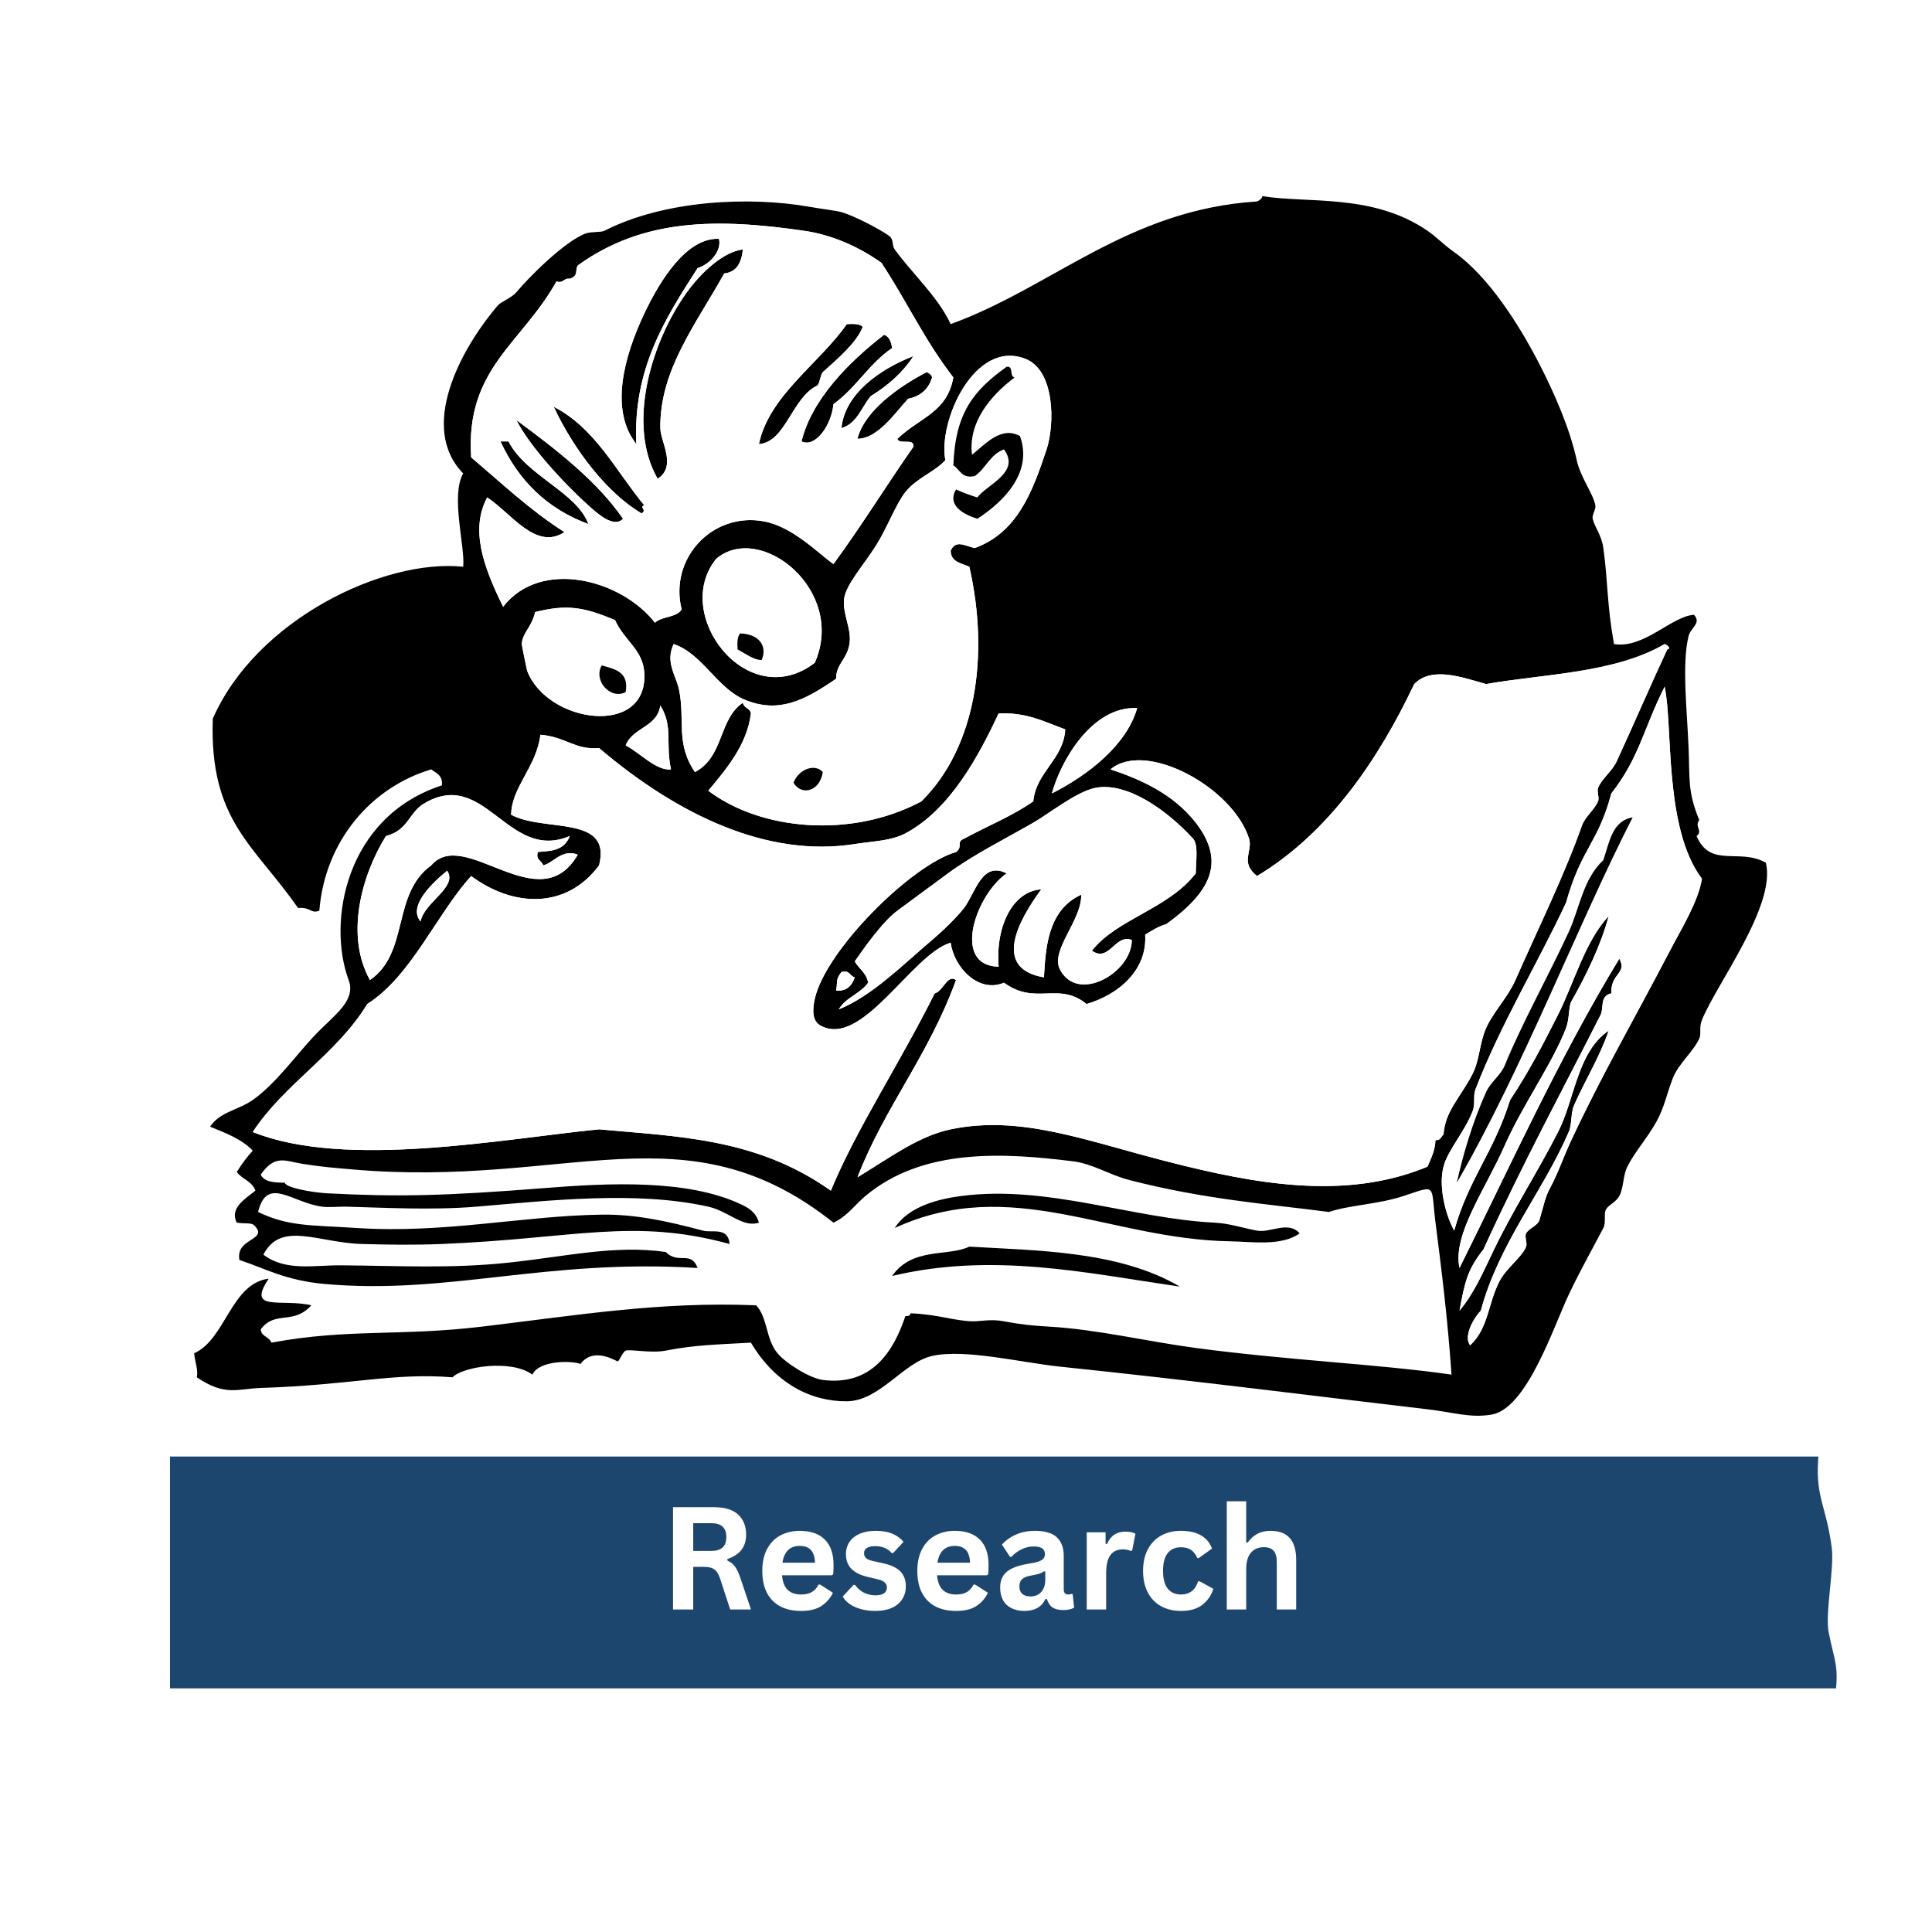
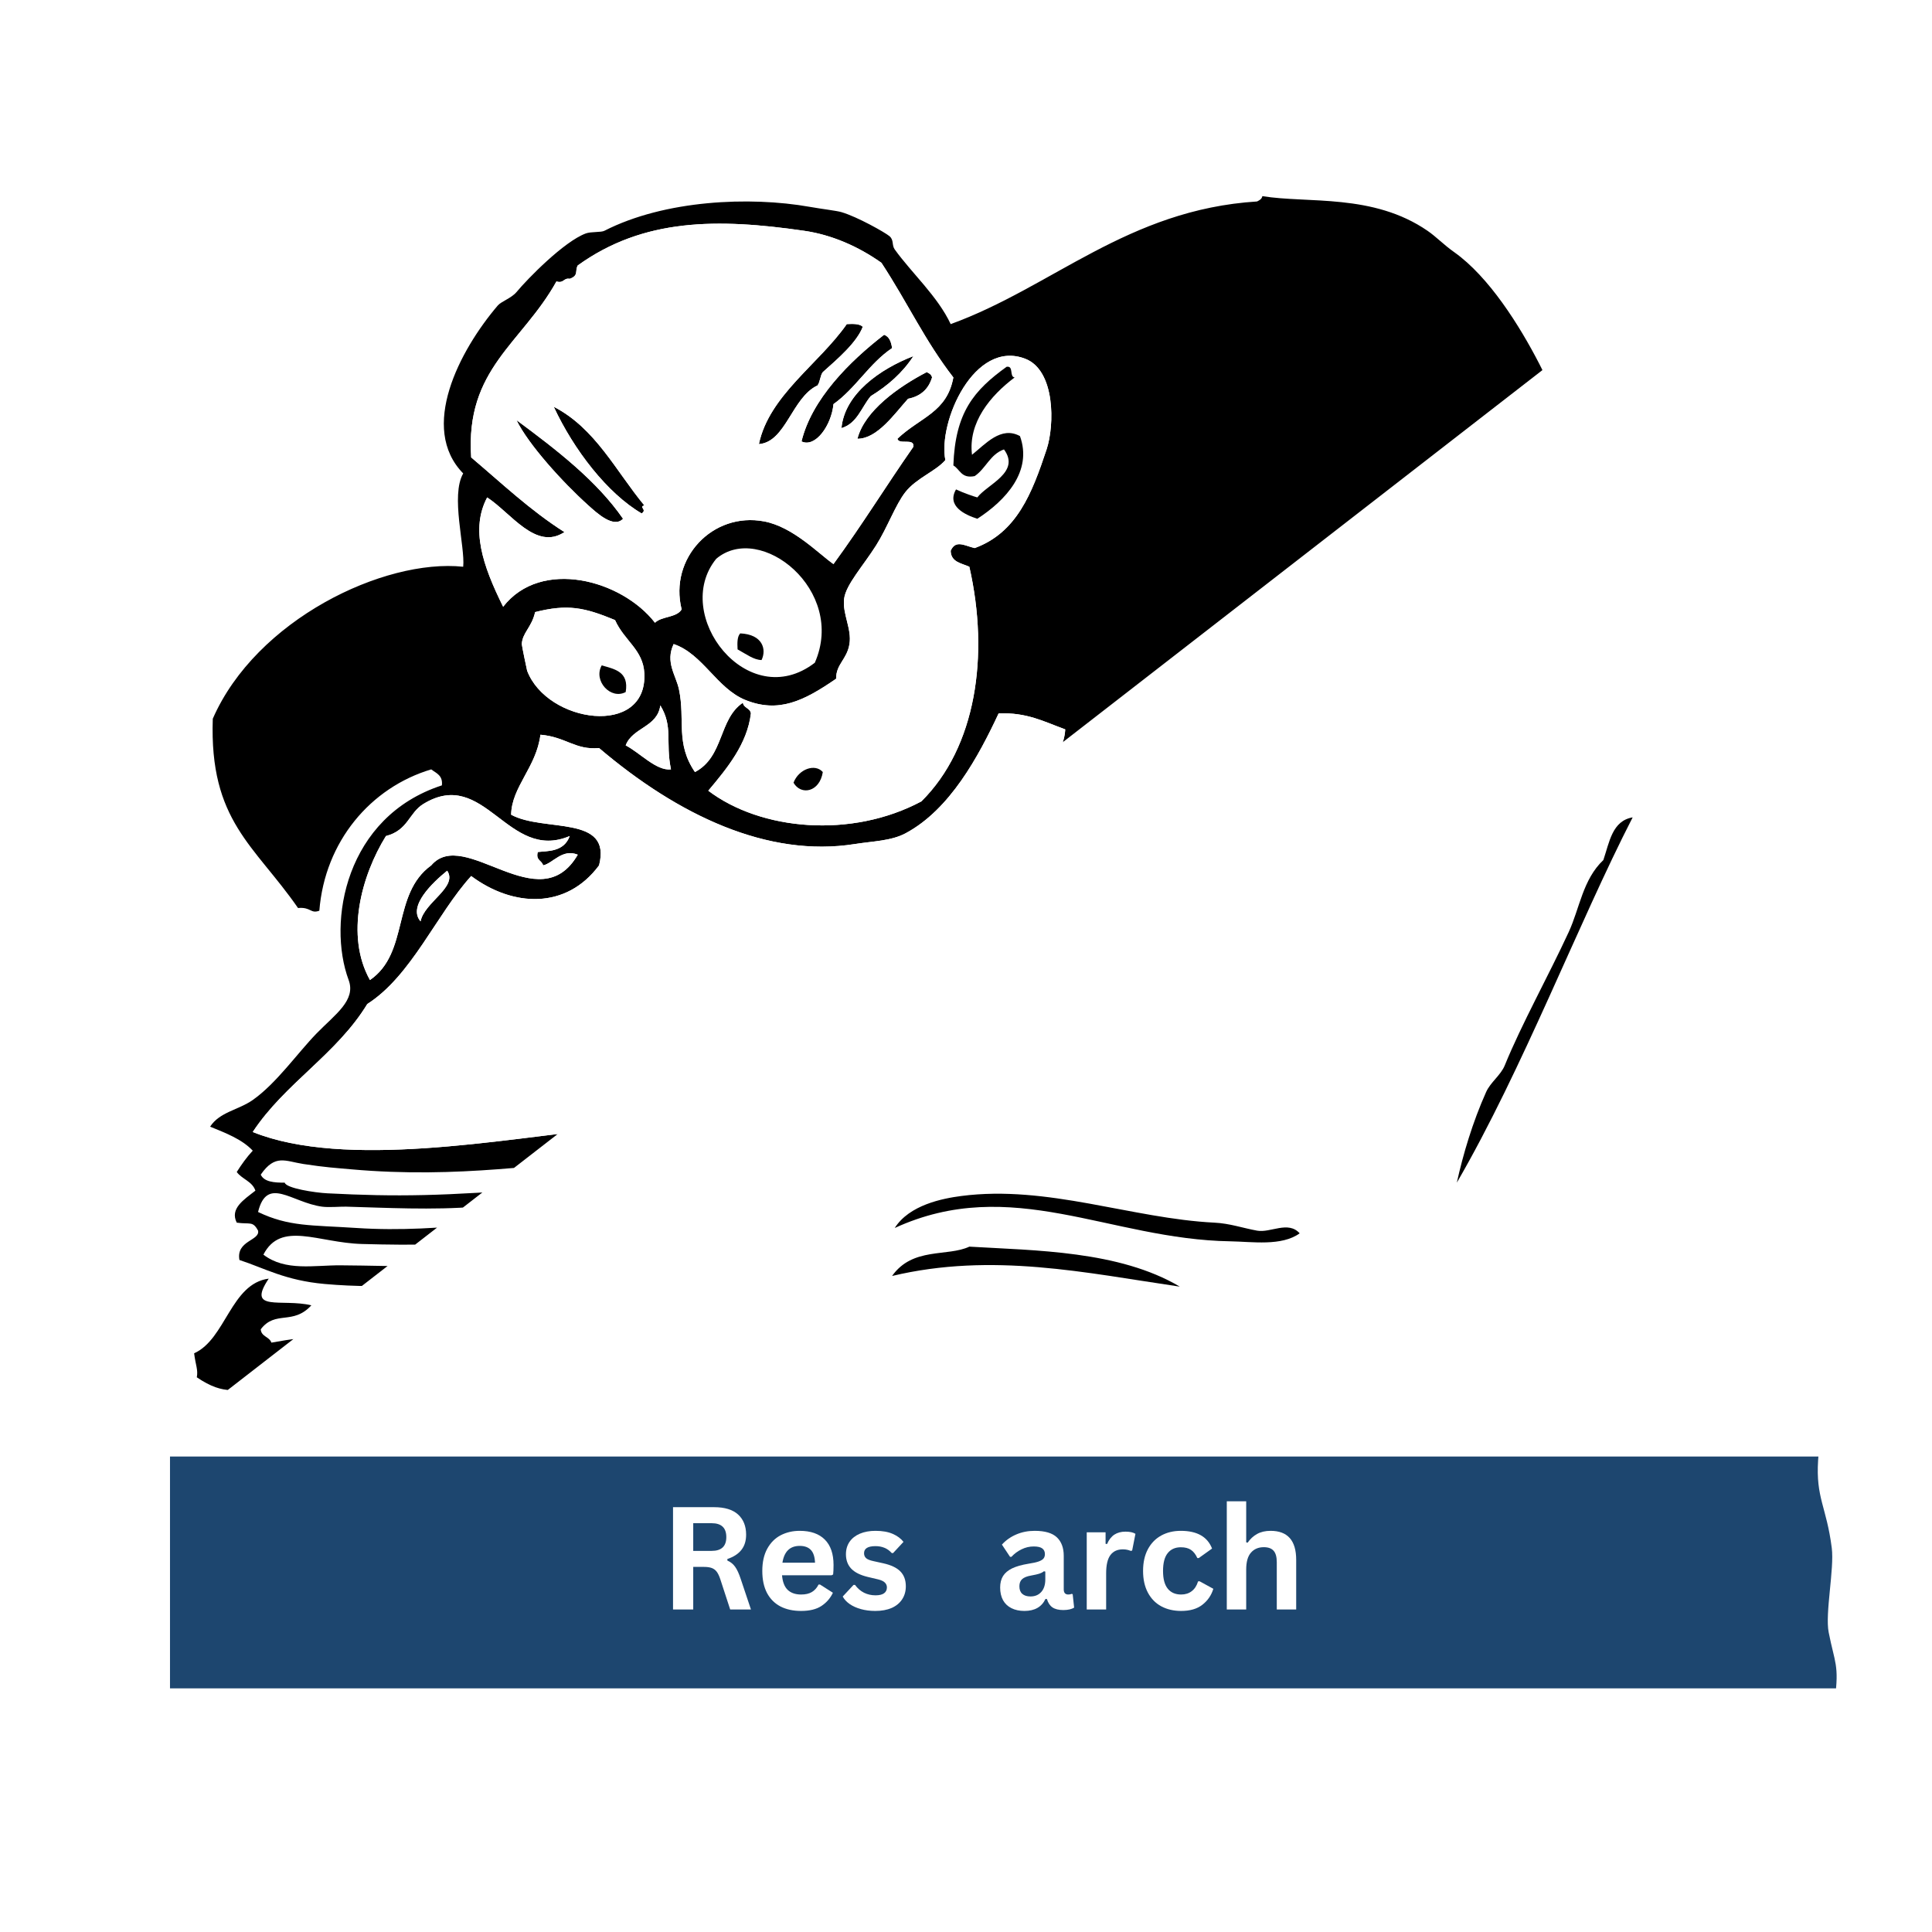
<svg xmlns="http://www.w3.org/2000/svg" width="500" zoomAndPan="magnify" viewBox="0 0 375 375" height="500" preserveAspectRatio="xMidYMid meet" version="1.0">
  <defs>
    <filter x="0%" y="0%" width="100%" height="100%" id="f954351421">
      <feColorMatrix values="0 0 0 0 1 0 0 0 0 1 0 0 0 0 1 0 0 0 1 0" color-interpolation-filters="sRGB" />
    </filter>
    <g />
    <mask id="8ac62b6004">
      <g filter="url(#f954351421)">
        <rect x="-37.5" width="450" fill="#000000" y="-37.5" height="450" fill-opacity="0.886" />
      </g>
    </mask>
    <clipPath id="ebb529da87">
      <path d="M 11.996 38.715 L 335.641 38.715 L 335.641 83.715 L 11.996 83.715 Z M 11.996 38.715 " clip-rule="nonzero" />
    </clipPath>
    <clipPath id="65cf282359">
      <rect x="0" width="336" y="0" height="100" />
    </clipPath>
    <clipPath id="785aa82a76">
-       <path d="M 37.5 38 L 343 38 L 343 275 L 37.5 275 Z M 37.5 38 " clip-rule="nonzero" />
+       <path d="M 37.5 38 L 343 38 L 37.5 275 Z M 37.5 38 " clip-rule="nonzero" />
    </clipPath>
  </defs>
  <rect x="-37.5" width="450" fill="#ffffff" y="-37.5" height="450" fill-opacity="1" />
  <rect x="-37.5" width="450" fill="#ffffff" y="-37.5" height="450" fill-opacity="1" />
  <rect x="-37.5" width="450" fill="#ffffff" y="-37.5" height="450" fill-opacity="1" />
  <g mask="url(#8ac62b6004)">
    <g transform="matrix(1, 0, 0, 1, 21, 244)">
      <g clip-path="url(#65cf282359)">
        <g clip-path="url(#ebb529da87)">
          <path fill="#002e5d" d="M 0.762 7.016 C 1.059 16.141 0.809 16.691 0.781 22.711 C 0.762 27.328 2.773 28.418 2.527 34.098 C 2.234 40.867 2.98 40.238 2.82 42.633 C 2.527 47.047 1.645 52.387 1.645 54.992 C 1.645 59.129 1.047 65.359 1.352 69.414 C 1.688 73.863 0.762 72.949 1.938 80.305 C 3.117 87.664 2.527 87.879 2.527 92.375 C 2.527 93.969 -0.578 97.168 4.586 98.262 C 18.375 101.176 48.238 97.168 62.52 96.551 C 75.906 95.969 85.027 97.895 98.105 96.789 C 108.457 95.914 124.582 100.039 135.453 99.73 C 154.125 99.207 169.512 95.676 188.094 95.023 C 197.301 94.699 213.266 94.324 222.5 94.434 C 229.996 94.523 233.398 96.199 240.734 96.492 C 248.414 96.805 261.852 95.664 269.262 95.316 C 278.23 94.895 287.824 92.621 296.691 93.246 C 301.238 93.57 330.895 95.438 333.945 94.148 C 335.453 93.512 334.254 92.668 335.133 85.898 C 336.016 79.129 335.129 78.852 333.945 72.836 C 333.219 69.152 335.062 60.5 334.547 56.465 C 333.52 48.418 331.418 46.777 331.898 39.395 C 332.281 33.551 333.945 27.922 333.945 22.109 C 333.945 17.316 334.547 14.895 334.547 9.961 C 334.547 9.242 336.238 1.855 333.957 1.426 C 329.898 0.66 314.402 3.258 310.527 3.5 C 291.926 4.664 281.891 2.055 262.789 1.719 C 254.766 1.578 237.66 4.625 229.633 4.398 C 216.738 4.035 195.137 6.711 184.562 6.43 C 170.199 6.047 167.121 2.727 149.57 2.309 C 145.996 2.223 131.016 1.469 127.449 1.398 C 113.887 1.125 100.195 1.777 86.586 2.535 C 75.996 3.121 65.457 3.773 55.066 4.098 C 46.586 4.363 36.836 4.699 28.457 4.699 C 18.422 4.699 0.684 4.504 0.762 7.016 Z M 0.762 7.016 " fill-opacity="1" fill-rule="nonzero" />
        </g>
      </g>
    </g>
  </g>
  <g clip-path="url(#785aa82a76)">
    <path fill="#000000" d="M 313.277 125.012 C 319.109 125.945 324.316 119.699 328.789 119.32 C 330.32 120.953 328.176 121.777 327.754 123.461 C 326.426 128.781 327.445 137.691 327.754 145.195 C 328 151.098 327.531 153.625 329.824 159.168 C 328.828 160.461 330.613 161.297 329.305 162.273 C 332 168.594 337.594 164.539 342.75 167.449 C 344.801 175.758 333.156 191.004 330.34 197.984 C 329.727 199.508 330.273 200.648 329.824 201.605 C 328.602 204.211 325.75 206.492 324.652 209.371 C 323.527 212.316 323.051 214.898 321.551 217.648 C 319.844 220.773 317.324 223.547 315.863 226.449 C 315.004 228.156 315.168 230.547 314.312 232.141 C 313.672 233.328 312.199 233.895 311.727 234.727 C 311.254 235.562 311.766 237.285 311.211 238.352 C 309.059 242.469 306.75 246.523 304.488 251.289 C 301.562 257.449 296.383 273.434 289.492 274.578 C 285.344 275.266 282.121 274.129 277.082 273.543 C 257.906 271.305 231.672 267.953 205.727 265.262 C 198.246 264.484 187.281 261.754 180.91 263.191 C 175.32 264.453 170.758 271.941 164.363 271.988 C 157.223 272.043 150.383 268.391 145.75 260.605 C 139.625 260.965 134.867 261.023 129.203 262.156 C 126.434 262.711 122.242 261.832 121.445 262.156 C 120.863 262.395 120.219 264.18 119.895 264.227 C 119.613 264.266 115.289 261.277 112.656 264.746 C 110.988 264.059 104.566 264.027 103.348 266.812 C 99.176 263.77 89.773 265.273 87.836 267.332 C 76.18 266.414 68.566 268.809 50.609 269.402 C 46.082 269.551 43.699 271.074 38.199 267.332 C 38.48 265.883 37.969 264.988 37.68 262.676 C 43.816 259.934 44.805 249.137 52.16 248.184 C 47.754 254.738 54.668 251.992 60.434 253.359 C 56.84 257.297 53.465 254.258 50.609 258.016 C 50.707 259.473 52.297 259.434 52.676 260.605 C 67.586 257.844 77.555 259.406 93.523 257.5 C 112.555 255.227 128.102 252.605 146.781 253.359 C 149.039 255.832 148.609 259.906 150.918 262.676 C 152.594 264.68 157.254 267.539 159.707 267.848 C 169.215 269.047 173.445 262.316 175.738 255.43 C 176.34 255.512 176.656 255.316 176.773 254.91 C 182.125 255.137 184.996 256.336 188.664 256.465 C 190.258 256.52 192.254 255.961 194.871 256.465 C 197.957 257.059 200.305 257.309 203.66 257.5 C 212.949 258.031 222.648 260.379 232.098 261.641 C 250.371 264.074 267.523 264.766 281.738 266.812 C 280.965 255.676 279.816 246.613 278.633 237.316 C 277.68 229.805 279.008 229.969 272.43 232.141 C 267.445 233.785 261.777 233.914 257.953 235.246 C 246.359 233.715 233.832 232.832 219.172 229.035 C 215.312 228.035 212.082 225.879 208.312 225.414 C 195.133 223.781 179.246 222.691 167.98 232.141 C 165.957 233.836 164.441 236.078 161.777 237.316 C 133.07 214.516 110.344 230.707 68.188 226.965 C 65.172 226.695 63.137 226.582 58.883 225.93 C 55.391 225.395 53.402 223.945 50.609 228 C 51.273 229.402 53.18 229.566 55.262 229.551 C 55.535 230.645 61.133 231.5 63.535 231.621 C 77.121 232.316 85.871 232.172 105.934 230.586 C 118.16 229.621 133.312 228.871 143.68 233.691 C 145.375 234.48 146.727 235.285 147.301 237.316 C 144.184 238.359 141.395 235.082 137.477 234.211 C 123.559 231.113 106.91 233 92.492 234.211 C 83.984 234.922 74.727 234.414 67.152 234.211 C 66.094 234.184 63.832 234.395 62.5 234.211 C 56.59 233.402 51.828 228.176 50.09 235.246 C 56.074 238.113 60.359 237.77 69.223 238.352 C 86.277 239.469 101.438 235.977 116.793 235.762 C 123.297 235.672 129.398 236.988 136.441 238.867 C 138.207 239.34 141.344 238.086 141.613 241.457 C 122.895 236.332 111.562 240.406 85.77 241.457 C 80.316 241.68 75.34 241.594 70.258 241.457 C 61.719 241.223 54.527 236.91 51.125 243.527 C 55.406 246.812 60.996 245.559 66.121 245.598 C 77.102 245.672 87.484 246.281 98.695 245.078 C 110.273 243.836 119.25 241.613 129.203 243.008 C 131.727 245.508 134.086 242.637 135.406 246.113 C 105.734 244.293 87.121 251.375 63.02 249.219 C 55.371 248.535 51.371 246.164 46.473 244.562 C 45.793 240.766 50.504 240.82 50.09 238.867 C 49.055 236.941 48.543 237.688 45.953 237.316 C 44.578 234.582 47.32 232.875 49.574 231.105 C 48.973 229.293 46.973 228.879 45.953 227.484 C 46.887 226 47.898 224.598 49.059 223.344 C 46.969 221.121 43.844 219.938 40.785 218.684 C 42.648 215.812 46.273 215.465 49.059 213.508 C 53.672 210.262 57.742 204.395 61.465 200.57 C 65.059 196.883 69.137 194.164 67.672 190.223 C 63.473 178.93 67.074 158.516 85.77 152.441 C 85.992 150.492 84.676 150.086 83.699 149.336 C 71.926 152.852 63.047 163.344 61.984 176.766 C 60.266 177.414 60.363 176.008 57.848 176.246 C 49.391 164.027 40.617 159.383 41.301 139.504 C 49.699 120.281 74.512 108.391 89.906 110.004 C 90.309 106.113 87.418 96.223 89.906 91.891 C 81.305 83.102 89.148 68.055 96.625 59.289 C 97.285 58.52 99.285 57.855 100.246 56.699 C 102.41 54.09 109.477 46.879 113.691 45.316 C 114.742 44.926 116.641 45.137 117.309 44.797 C 129.023 38.812 145.516 38.09 157.125 40.141 C 159.688 40.594 162.359 40.891 163.328 41.176 C 166.402 42.078 171.762 45.102 172.637 45.832 C 173.551 46.598 173.055 47.562 173.668 48.418 C 176.906 52.938 182.027 57.543 184.527 62.91 C 204.332 55.715 218.867 40.695 243.992 39.105 C 244.453 38.875 244.914 38.648 245.023 38.07 C 253.863 39.516 266.492 37.508 277.082 44.797 C 278.793 45.973 280.176 47.469 282.254 48.938 C 289.012 53.723 294.965 63.223 298.801 70.672 C 301.789 76.48 304.711 83.238 306.039 89.305 C 306.789 92.727 309.234 95.766 309.656 98.102 C 309.801 98.883 308.957 99.922 309.141 100.691 C 309.555 102.422 310.863 103.855 311.211 106.383 C 312.137 113.156 311.871 117.203 313.277 125.012 Z M 171.086 51.008 C 166.609 47.84 161.457 45.574 156.09 44.797 C 139.328 42.367 124.93 42.312 112.141 51.523 C 111.539 52.609 112.383 53.469 110.586 54.113 C 109.344 53.902 109.465 55.059 108.004 54.629 C 101.285 66.711 90.289 71.543 91.457 88.785 C 97.348 93.758 102.906 99.062 109.555 103.277 C 104.027 106.949 99.184 99.559 94.559 96.551 C 91.332 102.637 93.617 109.633 97.66 117.77 C 104.996 108.309 120.641 112.516 127.133 120.871 C 128.434 119.586 131.34 119.91 132.305 118.285 C 129.824 108.387 138.312 99.301 148.332 101.207 C 153.961 102.277 158.859 107.449 161.777 109.488 C 167.582 101.527 171.832 94.535 177.289 86.715 C 177.531 84.922 174.484 86.418 174.188 85.164 C 178.648 80.93 183.789 80.094 185.047 73.262 C 179.449 66.031 176.312 58.996 171.086 51.008 Z M 189.184 106.383 C 197.344 103.391 200.301 95.805 203.141 87.234 C 204.719 82.48 204.836 71.895 199.008 69.637 C 189.105 65.805 182.039 81.895 183.492 89.305 C 181.625 91.484 177.883 92.789 175.738 95.516 C 173.828 97.938 172.242 102.398 170.051 105.863 C 167.543 109.824 164.18 113.504 163.844 116.215 C 163.48 119.156 165.363 122.055 164.879 125.012 C 164.387 128.031 162.262 128.891 162.293 131.742 C 155.969 136.105 151.105 138.441 144.715 135.883 C 139.137 133.645 136.41 126.906 130.754 125.012 C 129.082 128.547 131.207 131.051 131.789 133.812 C 133.039 139.762 131.066 144.254 134.891 149.855 C 140.562 146.875 139.449 139.59 144.195 136.398 C 144.348 137.453 145.598 137.414 145.75 138.469 C 145.043 144.398 141.156 149.094 137.477 153.477 C 147.68 161.207 165.254 162.797 178.84 155.547 C 189.441 145.055 192.078 127.266 188.148 110.004 C 186.602 109.309 184.559 109.113 184.527 106.898 C 185.488 104.715 187.18 105.906 189.184 106.383 Z M 139.027 108.453 C 130.215 119.258 145.141 138.656 158.156 128.637 C 164.32 114.586 147.59 101.234 139.027 108.453 Z M 103.867 118.805 C 103.219 121.75 101.402 122.781 101.281 125.012 C 101.266 125.27 102.297 130.145 102.316 130.188 C 106.207 140.402 125.664 143.156 125.066 130.707 C 124.844 126.098 121.191 124.406 119.379 120.355 C 113.426 117.898 110.199 117.207 103.867 118.805 Z M 288.457 132.777 C 283.77 131.461 277.883 129.285 274.496 132.777 C 267.746 147.047 258.105 161.555 243.992 170.039 C 240.59 167.355 243.207 165.254 242.441 162.793 C 239.332 152.816 222.32 143.598 215.551 149.336 C 221.172 151.191 227.684 154 232.098 159.688 C 238.086 167.402 234.812 173.266 226.41 179.352 C 224.812 179.82 223.562 180.645 222.273 181.422 C 222.727 188.266 217.141 193.062 210.898 194.879 C 205.422 190.434 201.035 195.254 194.871 190.738 C 189.977 192.844 185.176 187.828 184.527 182.977 C 176.996 185.18 167.262 203.656 159.191 199.02 C 157.68 198.148 157.648 196.113 158.156 193.844 C 160.289 184.371 176.938 167.859 185.562 165.379 C 187.016 164.297 185.48 163.434 187.113 162.793 C 191.582 160.363 196.496 158.383 200.559 155.547 C 201.09 149.828 206.445 147.391 206.762 141.574 C 202.473 139.996 199.289 138.262 193.836 138.469 C 189.957 146.758 184.406 157.148 175.738 161.758 C 172.957 163.234 169.387 163.277 165.914 163.828 C 149.016 166.508 131.633 158.254 116.277 145.195 C 111.648 145.621 109.836 143.027 104.898 142.609 C 104.109 148.926 99.309 152.715 99.211 158.133 C 105.539 161.598 118.824 158.066 116.277 167.969 C 109.926 176.535 99.613 176.102 91.457 170.039 C 84.762 177.391 79.867 189.41 71.289 194.879 C 65.355 204.637 55.289 210.258 49.059 219.719 C 67.031 226.961 97.598 221.047 116.277 219.203 C 131.414 220.613 146.836 220.848 161.262 231.105 C 166.312 218.961 174.207 207.199 181.426 192.809 C 183.121 192.367 183.867 189.031 185.562 190.223 C 180.234 204.902 171.738 214.812 166.43 228.52 C 172.887 224.578 178.348 220.496 184.527 219.203 C 198.07 216.367 210.586 221.359 226.41 225.414 C 243.355 229.754 261.016 233.113 277.082 226.449 C 278.023 224.262 278.5 223.285 278.633 221.273 C 279.652 221.426 279.66 220.574 280.184 220.238 C 280.48 215.578 283.605 212.879 285.875 208.336 C 287.207 205.66 287.164 202.438 288.457 199.535 C 289.863 196.387 292.652 193.613 294.145 190.223 C 298.625 180.062 303.527 170.16 307.074 160.203 C 307.672 158.527 309.449 157.207 310.176 155.547 C 310.48 154.852 309.914 153.641 310.176 152.961 C 310.867 151.156 312.887 149.754 313.793 147.785 C 317.043 140.738 320.793 132.051 323.617 126.047 C 324.414 125.926 323.695 125.195 323.102 125.012 C 313.402 130.711 299.348 130.824 288.457 132.777 Z M 312.762 153.996 C 310.16 163.754 306.914 164.633 303.969 175.211 C 298.516 186.922 291.281 198.77 286.391 211.438 C 285.906 212.691 286.371 214.242 285.875 215.578 C 284.383 219.57 281.012 223.219 280.184 226.449 C 279.211 230.246 280.48 235.582 282.254 238.867 C 285.109 228.703 289.844 223.879 293.113 213.508 C 296.641 208.199 299.41 202.922 302.418 196.949 C 305.559 190.715 307.621 182.777 312.242 177.801 C 310.742 183.496 307.746 189.551 305.004 194.359 C 304.445 195.344 304.668 197.715 303.969 199.535 C 301.34 206.414 295.605 214.34 292.078 222.309 C 288.211 231.039 281.91 239.652 283.289 246.113 C 292.582 227.484 302.672 205.148 314.312 186.082 C 315.91 188.977 312.574 188.875 312.762 192.809 C 310.445 193.316 311.348 195.648 310.691 196.949 C 303.062 212.035 295.957 225.012 287.941 242.492 C 284.93 246.367 284.375 248.457 283.289 254.395 C 286.125 251.055 287.848 246.965 290.008 242.492 C 293.863 234.516 298.305 227.762 302.418 219.719 C 305.684 213.34 306.133 204.172 312.242 200.055 C 310.469 205.258 307.539 209.906 305.523 214.543 C 304.84 216.113 305.18 218.105 304.488 219.719 C 299.551 231.207 290.953 241.273 287.426 254.395 C 285.762 256.176 284.09 259.516 285.355 261.121 C 288.949 257.77 288.781 253.07 291.043 248.699 C 292.41 246.062 295.375 244.074 296.215 241.973 C 296.5 241.254 295.859 240.066 296.215 239.387 C 296.715 238.422 298.457 237.934 298.801 236.797 C 299.707 233.789 299.863 232.461 300.867 230.586 C 302.516 227.516 303.473 224.531 305.004 221.273 C 311.16 208.156 316.508 199.125 324.137 184.527 C 326.387 180.223 329.656 174.961 330.34 170.555 C 322.898 160.742 324.75 140.754 323.102 133.293 C 318.887 141.688 318.207 147.055 312.762 153.996 Z M 121.445 144.68 C 124.227 146.113 127.391 149.664 130.234 149.336 C 129.125 143.926 130.703 141.105 128.168 136.918 C 127.598 141.18 122.773 141.176 121.445 144.68 Z M 204.176 153.996 C 211.359 150.363 218.699 144.547 220.723 137.434 C 211.953 137.016 205.879 147.707 204.176 153.996 Z M 232.098 169.52 C 232.113 167.27 232.641 163.949 231.582 162.793 C 226.582 157.332 218.691 151.609 212.449 152.961 C 208.871 153.734 203.527 157.984 200.559 159.688 C 194.527 163.145 188.957 165.898 184.012 169.52 C 180.176 172.328 176.332 175.188 174.188 176.766 C 171.188 178.973 167.492 184.348 165.914 186.598 C 166.691 188.062 168.191 188.805 168.5 190.738 C 167.016 192.875 164.129 193.609 162.812 195.914 C 169.23 193.348 175.309 187.191 180.91 182.457 C 182.957 180.727 185.707 178.07 187.113 176.246 C 189.301 173.418 190.551 167.039 195.387 169.52 C 189.312 173.773 184.703 187.477 193.836 187.633 C 193.184 179.562 196.727 172.934 202.109 172.625 C 197.586 178.773 192.613 187.996 202.625 189.703 C 202.969 184.398 203.203 176.672 209.863 173.66 C 210 178.621 203.836 184.43 205.727 188.152 C 209.121 194.828 219.66 188.863 219.688 182.457 C 216.445 181.18 215.297 186.91 211.934 184.527 C 216.812 178.34 226.723 176.453 232.098 169.52 Z M 82.148 156.066 C 79.379 157.77 79.199 161.18 74.91 162.273 C 70.152 169.945 66.977 181.605 71.809 190.223 C 79.516 184.914 75.984 173.555 83.699 167.969 C 90.172 160.367 104.664 178.816 112.141 165.898 C 109.141 164.656 107.32 167.578 105.418 167.969 C 105.195 166.98 103.941 167.031 104.383 165.379 C 106.176 165.148 109.441 165.441 110.586 162.273 C 98.52 167.402 94.094 148.715 82.148 156.066 Z M 81.633 178.836 C 82.359 175.098 88.91 172.184 86.801 169.004 C 84.02 171.254 79.074 175.906 81.633 178.836 Z M 162.293 192.293 C 164.484 192.414 165.355 191.215 165.914 189.703 C 164.926 189.484 164.977 188.227 163.328 188.668 C 162.211 190.168 162.637 190.008 162.293 192.293 Z M 162.293 192.293 " fill-opacity="1" fill-rule="evenodd" />
  </g>
-   <path fill="#000000" d="M 123.516 86.199 C 118.277 79.582 121.109 69.188 125.066 60.84 C 128.094 54.449 133.238 46.094 139.543 46.352 C 140.145 48.621 137.883 51.258 135.406 52.043 C 129.035 61.918 122.812 71.746 123.516 86.199 Z M 123.516 86.199 " fill-opacity="1" fill-rule="evenodd" />
-   <path fill="#000000" d="M 144.195 48.418 C 143.922 50.902 143.062 52.805 140.578 53.078 C 134.902 63.191 128.043 71.918 128.168 83.094 C 128.195 85.734 131.426 90.5 127.652 92.926 C 121.531 82.332 126.5 66.148 133.34 56.699 C 136.234 52.703 140.516 48.836 144.195 48.418 Z M 144.195 48.418 " fill-opacity="1" fill-rule="evenodd" />
  <path fill="#000000" d="M 167.465 63.43 C 166.281 66.48 162.734 69.531 159.707 72.227 C 159.18 72.906 159.203 74.133 158.676 74.812 C 153.695 77.152 152.535 85.809 147.301 86.199 C 149.281 76.758 158.965 70.645 164.363 62.91 C 165.633 62.844 166.855 62.832 167.465 63.43 Z M 167.465 63.43 " fill-opacity="1" fill-rule="evenodd" />
  <path fill="#000000" d="M 171.602 64.98 C 172.621 65.34 172.98 66.359 173.152 67.566 C 168.711 70.543 166.109 75.355 161.777 78.438 C 161.383 82.562 158.258 86.969 155.574 85.68 C 157.559 77.477 164.879 70.168 171.602 64.98 Z M 171.602 64.98 " fill-opacity="1" fill-rule="evenodd" />
  <path fill="#000000" d="M 177.289 69.121 C 175.184 72.363 172.332 74.855 169.016 76.883 C 167.203 79.035 166.391 82.191 163.328 83.094 C 163.949 76.441 170.809 71.625 177.289 69.121 Z M 177.289 69.121 " fill-opacity="1" fill-rule="evenodd" />
  <path fill="#ffffff" d="M 184.527 106.898 C 184.559 109.113 186.602 109.309 188.148 110.004 C 192.078 127.266 189.441 145.055 178.84 155.547 C 165.254 162.797 147.68 161.207 137.477 153.477 C 141.156 149.094 145.043 144.398 145.75 138.469 C 145.598 137.414 144.348 137.453 144.195 136.398 C 139.449 139.59 140.562 146.875 134.891 149.855 C 131.066 144.254 133.039 139.762 131.789 133.812 C 131.207 131.051 129.082 128.547 130.754 125.012 C 136.41 126.906 139.137 133.645 144.715 135.883 C 151.105 138.441 155.969 136.105 162.293 131.742 C 162.262 128.891 164.387 128.031 164.879 125.012 C 165.363 122.055 163.48 119.156 163.844 116.215 C 164.18 113.504 167.543 109.824 170.051 105.863 C 172.242 102.398 173.828 97.938 175.738 95.516 C 177.883 92.789 181.625 91.484 183.492 89.305 C 182.039 81.895 189.105 65.805 199.008 69.637 C 204.836 71.895 204.719 82.48 203.141 87.234 C 200.301 95.805 197.344 103.391 189.184 106.383 C 187.18 105.906 185.488 104.715 184.527 106.898 Z M 185.047 90.34 C 186.348 91.105 186.582 92.941 189.184 92.41 C 191.348 90.957 192.18 88.164 194.871 87.234 C 198.148 91.684 191.633 94 189.699 96.551 C 189.016 96.367 187.102 95.715 185.562 94.996 C 183.68 98.27 187.375 99.949 189.699 100.691 C 195.215 97.125 200.449 91.445 197.973 84.645 C 194.289 82.625 191.258 86.211 188.664 88.27 C 187.887 82.039 192.199 76.82 196.938 73.262 C 195.871 73.121 196.816 70.969 195.387 71.191 C 189.008 75.785 185.406 80.066 185.047 90.34 Z M 154.02 151.926 C 155.484 154.449 159.09 153.758 159.707 149.855 C 158.203 148.141 155.023 149.27 154.02 151.926 Z M 154.02 151.926 " fill-opacity="1" fill-rule="evenodd" />
  <path fill="#000000" d="M 195.387 71.191 C 196.816 70.969 195.871 73.121 196.938 73.262 C 192.199 76.82 187.887 82.039 188.664 88.27 C 191.258 86.211 194.289 82.625 197.973 84.645 C 200.449 91.445 195.215 97.125 189.699 100.691 C 187.375 99.949 183.68 98.27 185.562 94.996 C 187.102 95.715 189.016 96.367 189.699 96.551 C 191.633 94 198.148 91.684 194.871 87.234 C 192.18 88.164 191.348 90.957 189.184 92.41 C 186.582 92.941 186.348 91.105 185.047 90.34 C 185.406 80.066 189.008 75.785 195.387 71.191 Z M 195.387 71.191 " fill-opacity="1" fill-rule="evenodd" />
  <path fill="#000000" d="M 179.875 72.227 C 180.336 72.453 180.801 72.68 180.91 73.262 C 180.234 75.52 178.699 76.914 176.254 77.402 C 173.617 80.328 170.293 85.168 166.43 85.164 C 167.801 79.777 174.305 75.129 179.875 72.227 Z M 179.875 72.227 " fill-opacity="1" fill-rule="evenodd" />
  <path fill="#000000" d="M 107.484 78.953 C 115.566 83.113 119.52 91.406 125.066 98.102 C 123.898 98.391 125.691 98.91 124.547 99.656 C 117.895 95.777 111.375 87.32 107.484 78.953 Z M 107.484 78.953 " fill-opacity="1" fill-rule="evenodd" />
  <path fill="#000000" d="M 100.246 81.543 C 108.098 87.348 115.867 93.359 120.93 100.691 C 119.113 102.609 115.867 99.59 114.207 98.102 C 109.172 93.578 102.582 86.297 100.246 81.543 Z M 100.246 81.543 " fill-opacity="1" fill-rule="evenodd" />
-   <path fill="#000000" d="M 97.145 85.68 L 98.695 85.68 C 102.168 92.398 111.945 95.516 114.207 101.723 C 106.152 98.742 100.625 93.238 97.145 85.68 Z M 97.145 85.68 " fill-opacity="1" fill-rule="evenodd" />
-   <path fill="#ffffff" d="M 158.156 128.637 C 145.141 138.656 130.215 119.258 139.027 108.453 C 147.59 101.234 164.32 114.586 158.156 128.637 Z M 143.164 126.047 C 144.984 127.047 146.297 128.07 147.816 128.117 C 148.824 126.043 148.031 123.137 143.68 122.941 C 143.086 123.555 143.094 124.773 143.164 126.047 Z M 143.164 126.047 " fill-opacity="1" fill-rule="evenodd" />
  <path fill="#ffffff" d="M 119.379 120.355 C 121.191 124.406 124.844 126.098 125.066 130.707 C 125.664 143.156 106.207 140.402 102.316 130.188 C 102.297 130.145 101.266 125.27 101.281 125.012 C 101.402 122.781 103.219 121.75 103.867 118.805 C 110.199 117.207 113.426 117.898 119.379 120.355 Z M 121.445 134.328 C 122.117 130.379 119.344 129.879 116.793 129.152 C 115.105 132.133 118.531 135.883 121.445 134.328 Z M 121.445 134.328 " fill-opacity="1" fill-rule="evenodd" />
  <path fill="#000000" d="M 143.68 122.941 C 148.031 123.137 148.824 126.043 147.816 128.117 C 146.297 128.07 144.984 127.047 143.164 126.047 C 143.094 124.773 143.086 123.555 143.68 122.941 Z M 143.68 122.941 " fill-opacity="1" fill-rule="evenodd" />
  <path fill="#ffffff" d="M 323.102 125.012 C 323.695 125.195 324.414 125.926 323.617 126.047 C 320.793 132.051 317.043 140.738 313.793 147.785 C 312.887 149.754 310.867 151.156 310.176 152.961 C 309.914 153.641 310.48 154.852 310.176 155.547 C 309.449 157.207 307.672 158.527 307.074 160.203 C 303.527 170.16 298.625 180.062 294.145 190.223 C 292.652 193.613 289.863 196.387 288.457 199.535 C 287.164 202.438 287.207 205.66 285.875 208.336 C 283.605 212.879 280.48 215.578 280.184 220.238 C 279.66 220.574 279.652 221.426 278.633 221.273 C 278.5 223.285 278.023 224.262 277.082 226.449 C 261.016 233.113 243.355 229.754 226.41 225.414 C 210.586 221.359 198.07 216.367 184.527 219.203 C 178.348 220.496 172.887 224.578 166.43 228.52 C 171.738 214.812 180.234 204.902 185.562 190.223 C 183.867 189.031 183.121 192.367 181.426 192.809 C 174.207 207.199 166.312 218.961 161.262 231.105 C 146.836 220.848 131.414 220.613 116.277 219.203 C 97.598 221.047 67.031 226.961 49.059 219.719 C 55.289 210.258 65.355 204.637 71.289 194.879 C 79.867 189.41 84.762 177.391 91.457 170.039 C 99.613 176.102 109.926 176.535 116.277 167.969 C 118.824 158.066 105.539 161.598 99.211 158.133 C 99.309 152.715 104.109 148.926 104.898 142.609 C 109.836 143.027 111.648 145.621 116.277 145.195 C 131.633 158.254 149.016 166.508 165.914 163.828 C 169.387 163.277 172.957 163.234 175.738 161.758 C 184.406 157.148 189.957 146.758 193.836 138.469 C 199.289 138.262 202.473 139.996 206.762 141.574 C 206.445 147.391 201.09 149.828 200.559 155.547 C 196.496 158.383 191.582 160.363 187.113 162.793 C 185.48 163.434 187.016 164.297 185.562 165.379 C 176.938 167.859 160.289 184.371 158.156 193.844 C 157.648 196.113 157.68 198.148 159.191 199.02 C 167.262 203.656 176.996 185.18 184.527 182.977 C 185.176 187.828 189.977 192.844 194.871 190.738 C 201.035 195.254 205.422 190.434 210.898 194.879 C 217.141 193.062 222.727 188.266 222.273 181.422 C 223.562 180.645 224.812 179.82 226.41 179.352 C 234.812 173.266 238.086 167.402 232.098 159.688 C 227.684 154 221.172 151.191 215.551 149.336 C 222.32 143.598 239.332 152.816 242.441 162.793 C 243.207 165.254 240.59 167.355 243.992 170.039 C 258.105 161.555 267.746 147.047 274.496 132.777 C 277.883 129.285 283.77 131.461 288.457 132.777 C 299.348 130.824 313.402 130.711 323.102 125.012 Z M 323.102 125.012 " fill-opacity="1" fill-rule="evenodd" />
  <path fill="#000000" d="M 116.793 129.152 C 119.344 129.879 122.117 130.379 121.445 134.328 C 118.531 135.883 115.105 132.133 116.793 129.152 Z M 116.793 129.152 " fill-opacity="1" fill-rule="evenodd" />
  <path fill="#ffffff" d="M 323.102 133.293 C 324.75 140.754 322.898 160.742 330.34 170.555 C 329.656 174.961 326.387 180.223 324.137 184.527 C 316.508 199.125 311.16 208.156 305.004 221.273 C 303.473 224.531 302.516 227.516 300.867 230.586 C 299.863 232.461 299.707 233.789 298.801 236.797 C 298.457 237.934 296.715 238.422 296.215 239.387 C 295.859 240.066 296.5 241.254 296.215 241.973 C 295.375 244.074 292.41 246.062 291.043 248.699 C 288.781 253.07 288.949 257.77 285.355 261.121 C 284.09 259.516 285.762 256.176 287.426 254.395 C 290.953 241.273 299.551 231.207 304.488 219.719 C 305.18 218.105 304.84 216.113 305.523 214.543 C 307.539 209.906 310.469 205.258 312.242 200.055 C 306.133 204.172 305.684 213.34 302.418 219.719 C 298.305 227.762 293.863 234.516 290.008 242.492 C 287.848 246.965 286.125 251.055 283.289 254.395 C 284.375 248.457 284.93 246.367 287.941 242.492 C 295.957 225.012 303.062 212.035 310.691 196.949 C 311.348 195.648 310.445 193.316 312.762 192.809 C 312.574 188.875 315.91 188.977 314.312 186.082 C 302.672 205.148 292.582 227.484 283.289 246.113 C 281.91 239.652 288.211 231.039 292.078 222.309 C 295.605 214.34 301.34 206.414 303.969 199.535 C 304.668 197.715 304.445 195.344 305.004 194.359 C 307.746 189.551 310.742 183.496 312.242 177.801 C 307.621 182.777 305.559 190.715 302.418 196.949 C 299.41 202.922 296.641 208.199 293.113 213.508 C 289.844 223.879 285.109 228.703 282.254 238.867 C 280.48 235.582 279.211 230.246 280.184 226.449 C 281.012 223.219 284.383 219.57 285.875 215.578 C 286.371 214.242 285.906 212.691 286.391 211.438 C 291.281 198.77 298.516 186.922 303.969 175.211 C 306.914 164.633 310.16 163.754 312.762 153.996 C 318.207 147.055 318.887 141.688 323.102 133.293 Z M 311.211 166.934 C 307.207 170.727 306.621 176.289 304.488 180.906 C 300.547 189.434 295.316 198.824 292.078 206.781 C 291.293 208.711 289.324 210.027 288.457 211.957 C 285.824 217.832 283.977 224.078 282.77 229.551 C 295.586 207.469 306.398 179.078 316.898 158.652 C 312.914 159.324 312.395 163.461 311.211 166.934 Z M 311.211 166.934 " fill-opacity="1" fill-rule="evenodd" />
  <path fill="#ffffff" d="M 128.168 136.918 C 130.703 141.105 129.125 143.926 130.234 149.336 C 127.391 149.664 124.227 146.113 121.445 144.68 C 122.773 141.176 127.598 141.18 128.168 136.918 Z M 128.168 136.918 " fill-opacity="1" fill-rule="evenodd" />
  <path fill="#ffffff" d="M 220.723 137.434 C 218.699 144.547 211.359 150.363 204.176 153.996 C 205.879 147.707 211.953 137.016 220.723 137.434 Z M 220.723 137.434 " fill-opacity="1" fill-rule="evenodd" />
  <path fill="#000000" d="M 159.707 149.855 C 159.09 153.758 155.484 154.449 154.02 151.926 C 155.023 149.27 158.203 148.141 159.707 149.855 Z M 159.707 149.855 " fill-opacity="1" fill-rule="evenodd" />
  <path fill="#ffffff" d="M 211.934 184.527 C 215.297 186.91 216.445 181.18 219.688 182.457 C 219.66 188.863 209.121 194.828 205.727 188.152 C 203.836 184.43 210 178.621 209.863 173.66 C 203.203 176.672 202.969 184.398 202.625 189.703 C 192.613 187.996 197.586 178.773 202.109 172.625 C 196.727 172.934 193.184 179.562 193.836 187.633 C 184.703 187.477 189.312 173.773 195.387 169.52 C 190.551 167.039 189.301 173.418 187.113 176.246 C 185.707 178.07 182.957 180.727 180.91 182.457 C 175.309 187.191 169.23 193.348 162.812 195.914 C 164.129 193.609 167.016 192.875 168.5 190.738 C 168.191 188.805 166.691 188.062 165.914 186.598 C 167.492 184.348 171.188 178.973 174.188 176.766 C 176.332 175.188 180.176 172.328 184.012 169.52 C 188.957 165.898 194.527 163.145 200.559 159.688 C 203.527 157.984 208.871 153.734 212.449 152.961 C 218.691 151.609 226.582 157.332 231.582 162.793 C 232.641 163.949 232.113 167.27 232.098 169.52 C 226.723 176.453 216.812 178.34 211.934 184.527 Z M 211.934 184.527 " fill-opacity="1" fill-rule="evenodd" />
  <path fill="#ffffff" d="M 110.586 162.273 C 109.441 165.441 106.176 165.148 104.383 165.379 C 103.941 167.031 105.195 166.98 105.418 167.969 C 107.32 167.578 109.141 164.656 112.141 165.898 C 104.664 178.816 90.172 160.367 83.699 167.969 C 75.984 173.555 79.516 184.914 71.809 190.223 C 66.977 181.605 70.152 169.945 74.91 162.273 C 79.199 161.18 79.379 157.77 82.148 156.066 C 94.094 148.715 98.52 167.402 110.586 162.273 Z M 110.586 162.273 " fill-opacity="1" fill-rule="evenodd" />
  <path fill="#000000" d="M 316.898 158.652 C 306.398 179.078 295.586 207.469 282.77 229.551 C 283.977 224.078 285.824 217.832 288.457 211.957 C 289.324 210.027 291.293 208.711 292.078 206.781 C 295.316 198.824 300.547 189.434 304.488 180.906 C 306.621 176.289 307.207 170.727 311.211 166.934 C 312.395 163.461 312.914 159.324 316.898 158.652 Z M 316.898 158.652 " fill-opacity="1" fill-rule="evenodd" />
  <path fill="#ffffff" d="M 86.801 169.004 C 88.91 172.184 82.359 175.098 81.633 178.836 C 79.074 175.906 84.02 171.254 86.801 169.004 Z M 86.801 169.004 " fill-opacity="1" fill-rule="evenodd" />
  <path fill="#ffffff" d="M 163.328 188.668 C 164.977 188.227 164.926 189.484 165.914 189.703 C 165.355 191.215 164.484 192.414 162.293 192.293 C 162.637 190.008 162.211 190.168 163.328 188.668 Z M 163.328 188.668 " fill-opacity="1" fill-rule="evenodd" />
  <path fill="#000000" d="M 252.266 239.387 C 248.754 241.934 243.004 241.004 238.82 240.938 C 215.328 240.57 196.355 227.941 173.668 238.352 C 176.504 233.875 182.93 232.617 186.598 232.141 C 203.301 229.961 219.73 236.527 235.719 237.316 C 238.719 237.465 241.164 238.352 243.992 238.867 C 246.613 239.348 250.02 236.887 252.266 239.387 Z M 252.266 239.387 " fill-opacity="1" fill-rule="evenodd" />
  <path fill="#000000" d="M 228.996 249.734 C 210.797 247.074 192.645 243.027 173.152 247.664 C 177.152 242 183.91 243.973 188.148 241.973 C 200.914 242.734 217.227 242.75 228.996 249.734 Z M 228.996 249.734 " fill-opacity="1" fill-rule="evenodd" />
  <path fill="#ffffff" d="M 185.047 73.262 C 183.789 80.094 178.648 80.93 174.188 85.164 C 174.484 86.418 177.531 84.922 177.289 86.715 C 171.832 94.535 167.582 101.527 161.777 109.488 C 158.859 107.449 153.961 102.277 148.332 101.207 C 138.312 99.301 129.824 108.387 132.305 118.285 C 131.34 119.91 128.434 119.586 127.133 120.871 C 120.641 112.516 104.996 108.309 97.66 117.77 C 93.617 109.633 91.332 102.637 94.559 96.551 C 99.184 99.559 104.027 106.949 109.555 103.277 C 102.906 99.062 97.348 93.758 91.457 88.785 C 90.289 71.543 101.285 66.711 108.004 54.629 C 109.465 55.059 109.344 53.902 110.586 54.113 C 112.383 53.469 111.539 52.609 112.141 51.523 C 124.93 42.312 139.328 42.367 156.09 44.797 C 161.457 45.574 166.609 47.84 171.086 51.008 C 176.312 58.996 179.449 66.031 185.047 73.262 Z M 133.34 56.699 C 126.5 66.148 121.531 82.332 127.652 92.926 C 131.426 90.5 128.195 85.734 128.168 83.094 C 128.043 71.918 134.902 63.191 140.578 53.078 C 143.062 52.805 143.922 50.902 144.195 48.418 C 140.516 48.836 136.234 52.703 133.34 56.699 Z M 135.406 52.043 C 137.883 51.258 140.145 48.621 139.543 46.352 C 133.238 46.094 128.094 54.449 125.066 60.84 C 121.109 69.188 118.277 79.582 123.516 86.199 C 122.812 71.746 129.035 61.918 135.406 52.043 Z M 164.363 62.91 C 158.965 70.645 149.281 76.758 147.301 86.199 C 152.535 85.809 153.695 77.152 158.676 74.812 C 159.203 74.133 159.18 72.906 159.707 72.227 C 162.734 69.531 166.281 66.48 167.465 63.43 C 166.855 62.832 165.633 62.844 164.363 62.91 Z M 155.574 85.68 C 158.258 86.969 161.383 82.562 161.777 78.438 C 166.109 75.355 168.711 70.543 173.152 67.566 C 172.98 66.359 172.621 65.34 171.602 64.98 C 164.879 70.168 157.559 77.477 155.574 85.68 Z M 163.328 83.094 C 166.391 82.191 167.203 79.035 169.016 76.883 C 172.332 74.855 175.184 72.363 177.289 69.121 C 170.809 71.625 163.949 76.441 163.328 83.094 Z M 166.43 85.164 C 170.293 85.168 173.617 80.328 176.254 77.402 C 178.699 76.914 180.234 75.52 180.91 73.262 C 180.801 72.68 180.336 72.453 179.875 72.227 C 174.305 75.129 167.801 79.777 166.43 85.164 Z M 124.547 99.656 C 125.691 98.91 123.898 98.391 125.066 98.102 C 119.52 91.406 115.566 83.113 107.484 78.953 C 111.375 87.32 117.895 95.777 124.547 99.656 Z M 114.207 98.102 C 115.867 99.59 119.113 102.609 120.93 100.691 C 115.867 93.359 108.098 87.348 100.246 81.543 C 102.582 86.297 109.172 93.578 114.207 98.102 Z M 114.207 101.723 C 111.945 95.516 102.168 92.398 98.695 85.68 L 97.145 85.68 C 100.625 93.238 106.152 98.742 114.207 101.723 Z M 114.207 101.723 " fill-opacity="1" fill-rule="evenodd" />
  <g fill="#ffffff" fill-opacity="1">
    <g transform="translate(128.056, 312.401)">
      <g>
        <path d="M 2.578 0 L 2.578 -19.859 L 10.547 -19.859 C 12.609 -19.859 14.16 -19.383 15.203 -18.438 C 16.242 -17.488 16.766 -16.18 16.766 -14.516 C 16.766 -13.316 16.457 -12.332 15.844 -11.562 C 15.238 -10.789 14.332 -10.203 13.125 -9.797 L 13.125 -9.5 C 13.75 -9.227 14.25 -8.828 14.625 -8.297 C 15.008 -7.766 15.375 -6.973 15.719 -5.922 L 17.703 0 L 13.672 0 L 11.734 -5.938 C 11.535 -6.531 11.312 -6.992 11.062 -7.328 C 10.812 -7.66 10.492 -7.898 10.109 -8.047 C 9.723 -8.191 9.223 -8.266 8.609 -8.266 L 6.5 -8.266 L 6.5 0 Z M 10.078 -11.375 C 11.973 -11.375 12.922 -12.266 12.922 -14.047 C 12.922 -15.848 11.973 -16.75 10.078 -16.75 L 6.5 -16.75 L 6.5 -11.375 Z M 10.078 -11.375 " />
      </g>
    </g>
  </g>
  <g fill="#ffffff" fill-opacity="1">
    <g transform="translate(146.618, 312.401)">
      <g>
        <path d="M 14.797 -6.641 L 5.172 -6.641 C 5.285 -5.336 5.656 -4.391 6.281 -3.797 C 6.914 -3.203 7.781 -2.906 8.875 -2.906 C 9.738 -2.906 10.438 -3.066 10.969 -3.391 C 11.508 -3.711 11.941 -4.195 12.266 -4.844 L 12.547 -4.844 L 15.047 -3.25 C 14.555 -2.195 13.816 -1.344 12.828 -0.688 C 11.848 -0.039 10.531 0.281 8.875 0.281 C 7.332 0.281 5.992 -0.008 4.859 -0.594 C 3.734 -1.188 2.863 -2.062 2.25 -3.219 C 1.645 -4.383 1.344 -5.805 1.344 -7.484 C 1.344 -9.18 1.66 -10.613 2.297 -11.781 C 2.941 -12.957 3.812 -13.832 4.906 -14.406 C 6.008 -14.977 7.242 -15.266 8.609 -15.266 C 10.723 -15.266 12.344 -14.703 13.469 -13.578 C 14.602 -12.453 15.172 -10.805 15.172 -8.641 C 15.172 -7.848 15.145 -7.234 15.094 -6.797 Z M 11.578 -9.078 C 11.535 -10.211 11.266 -11.039 10.766 -11.562 C 10.273 -12.082 9.555 -12.344 8.609 -12.344 C 6.711 -12.344 5.594 -11.254 5.25 -9.078 Z M 11.578 -9.078 " />
      </g>
    </g>
  </g>
  <g fill="#ffffff" fill-opacity="1">
    <g transform="translate(162.899, 312.401)">
      <g>
        <path d="M 7 0.281 C 5.977 0.281 5.039 0.16 4.188 -0.078 C 3.344 -0.316 2.617 -0.645 2.016 -1.062 C 1.41 -1.488 0.961 -1.973 0.672 -2.516 L 2.766 -4.766 L 3.062 -4.766 C 3.551 -4.098 4.133 -3.594 4.812 -3.25 C 5.5 -2.914 6.238 -2.75 7.031 -2.75 C 7.77 -2.75 8.32 -2.879 8.688 -3.141 C 9.062 -3.41 9.25 -3.789 9.25 -4.281 C 9.25 -4.656 9.113 -4.973 8.844 -5.234 C 8.582 -5.492 8.148 -5.695 7.547 -5.844 L 5.562 -6.312 C 4.082 -6.664 3 -7.207 2.312 -7.938 C 1.633 -8.664 1.297 -9.594 1.297 -10.719 C 1.297 -11.645 1.531 -12.453 2 -13.141 C 2.477 -13.828 3.148 -14.352 4.016 -14.719 C 4.879 -15.082 5.883 -15.266 7.031 -15.266 C 8.383 -15.266 9.504 -15.066 10.391 -14.672 C 11.273 -14.285 11.969 -13.77 12.469 -13.125 L 10.453 -10.953 L 10.188 -10.953 C 9.77 -11.422 9.301 -11.758 8.781 -11.969 C 8.258 -12.188 7.676 -12.297 7.031 -12.297 C 5.551 -12.297 4.812 -11.836 4.812 -10.922 C 4.812 -10.523 4.945 -10.203 5.219 -9.953 C 5.5 -9.711 5.988 -9.52 6.688 -9.375 L 8.531 -8.969 C 10.051 -8.633 11.16 -8.109 11.859 -7.391 C 12.566 -6.672 12.922 -5.707 12.922 -4.5 C 12.922 -3.539 12.68 -2.695 12.203 -1.969 C 11.734 -1.25 11.055 -0.691 10.172 -0.297 C 9.285 0.086 8.227 0.281 7 0.281 Z M 7 0.281 " />
      </g>
    </g>
  </g>
  <g fill="#ffffff" fill-opacity="1">
    <g transform="translate(176.708, 312.401)">
      <g>
-         <path d="M 14.797 -6.641 L 5.172 -6.641 C 5.285 -5.336 5.656 -4.391 6.281 -3.797 C 6.914 -3.203 7.781 -2.906 8.875 -2.906 C 9.738 -2.906 10.438 -3.066 10.969 -3.391 C 11.508 -3.711 11.941 -4.195 12.266 -4.844 L 12.547 -4.844 L 15.047 -3.25 C 14.555 -2.195 13.816 -1.344 12.828 -0.688 C 11.848 -0.039 10.531 0.281 8.875 0.281 C 7.332 0.281 5.992 -0.008 4.859 -0.594 C 3.734 -1.188 2.863 -2.062 2.25 -3.219 C 1.645 -4.383 1.344 -5.805 1.344 -7.484 C 1.344 -9.18 1.66 -10.613 2.297 -11.781 C 2.941 -12.957 3.812 -13.832 4.906 -14.406 C 6.008 -14.977 7.242 -15.266 8.609 -15.266 C 10.723 -15.266 12.344 -14.703 13.469 -13.578 C 14.602 -12.453 15.172 -10.805 15.172 -8.641 C 15.172 -7.848 15.145 -7.234 15.094 -6.797 Z M 11.578 -9.078 C 11.535 -10.211 11.266 -11.039 10.766 -11.562 C 10.273 -12.082 9.555 -12.344 8.609 -12.344 C 6.711 -12.344 5.594 -11.254 5.25 -9.078 Z M 11.578 -9.078 " />
-       </g>
+         </g>
    </g>
  </g>
  <g fill="#ffffff" fill-opacity="1">
    <g transform="translate(192.988, 312.401)">
      <g>
        <path d="M 5.844 0.281 C 4.883 0.281 4.051 0.102 3.344 -0.25 C 2.633 -0.602 2.086 -1.117 1.703 -1.797 C 1.328 -2.484 1.141 -3.305 1.141 -4.266 C 1.141 -5.148 1.328 -5.895 1.703 -6.5 C 2.086 -7.102 2.676 -7.598 3.469 -7.984 C 4.27 -8.367 5.312 -8.664 6.594 -8.875 C 7.488 -9.008 8.172 -9.16 8.641 -9.328 C 9.109 -9.504 9.422 -9.703 9.578 -9.922 C 9.742 -10.141 9.828 -10.414 9.828 -10.75 C 9.828 -11.227 9.66 -11.594 9.328 -11.844 C 8.992 -12.102 8.438 -12.234 7.656 -12.234 C 6.82 -12.234 6.031 -12.047 5.281 -11.672 C 4.531 -11.305 3.879 -10.82 3.328 -10.219 L 3.062 -10.219 L 1.484 -12.594 C 2.242 -13.438 3.172 -14.094 4.266 -14.562 C 5.359 -15.031 6.551 -15.266 7.844 -15.266 C 9.832 -15.266 11.27 -14.844 12.156 -14 C 13.039 -13.156 13.484 -11.961 13.484 -10.422 L 13.484 -3.906 C 13.484 -3.238 13.781 -2.906 14.375 -2.906 C 14.594 -2.906 14.812 -2.945 15.031 -3.031 L 15.219 -2.969 L 15.5 -0.359 C 15.289 -0.223 15 -0.109 14.625 -0.016 C 14.25 0.066 13.844 0.109 13.406 0.109 C 12.508 0.109 11.805 -0.062 11.297 -0.406 C 10.797 -0.75 10.438 -1.289 10.219 -2.031 L 9.938 -2.047 C 9.207 -0.492 7.844 0.281 5.844 0.281 Z M 7.031 -2.531 C 7.906 -2.531 8.602 -2.82 9.125 -3.406 C 9.645 -3.988 9.906 -4.801 9.906 -5.844 L 9.906 -7.359 L 9.641 -7.422 C 9.41 -7.234 9.113 -7.078 8.75 -6.953 C 8.383 -6.836 7.859 -6.719 7.172 -6.594 C 6.359 -6.457 5.77 -6.223 5.406 -5.891 C 5.051 -5.566 4.875 -5.102 4.875 -4.5 C 4.875 -3.852 5.062 -3.363 5.438 -3.031 C 5.82 -2.695 6.352 -2.531 7.031 -2.531 Z M 7.031 -2.531 " />
      </g>
    </g>
  </g>
  <g fill="#ffffff" fill-opacity="1">
    <g transform="translate(208.78, 312.401)">
      <g>
        <path d="M 2.156 0 L 2.156 -14.984 L 5.812 -14.984 L 5.812 -12.75 L 6.094 -12.703 C 6.457 -13.535 6.93 -14.145 7.516 -14.531 C 8.109 -14.914 8.828 -15.109 9.672 -15.109 C 10.523 -15.109 11.172 -14.969 11.609 -14.688 L 10.969 -11.438 L 10.688 -11.375 C 10.445 -11.477 10.211 -11.551 9.984 -11.594 C 9.754 -11.645 9.477 -11.672 9.156 -11.672 C 8.102 -11.672 7.301 -11.301 6.75 -10.562 C 6.195 -9.82 5.922 -8.633 5.922 -7 L 5.922 0 Z M 2.156 0 " />
      </g>
    </g>
  </g>
  <g fill="#ffffff" fill-opacity="1">
    <g transform="translate(220.525, 312.401)">
      <g>
        <path d="M 8.734 0.281 C 7.285 0.281 6.004 -0.016 4.891 -0.609 C 3.773 -1.211 2.906 -2.098 2.281 -3.266 C 1.656 -4.441 1.344 -5.848 1.344 -7.484 C 1.344 -9.129 1.656 -10.535 2.281 -11.703 C 2.906 -12.867 3.77 -13.754 4.875 -14.359 C 5.977 -14.961 7.242 -15.266 8.672 -15.266 C 11.828 -15.266 13.848 -14.117 14.734 -11.828 L 12.156 -9.984 L 11.875 -9.984 C 11.562 -10.691 11.156 -11.219 10.656 -11.562 C 10.164 -11.906 9.504 -12.078 8.672 -12.078 C 7.578 -12.078 6.727 -11.695 6.125 -10.938 C 5.52 -10.188 5.219 -9.035 5.219 -7.484 C 5.219 -5.941 5.523 -4.789 6.141 -4.031 C 6.754 -3.281 7.617 -2.906 8.734 -2.906 C 9.547 -2.906 10.234 -3.125 10.797 -3.562 C 11.367 -4 11.773 -4.629 12.016 -5.453 L 12.297 -5.484 L 14.984 -4.016 C 14.598 -2.754 13.891 -1.723 12.859 -0.922 C 11.836 -0.117 10.461 0.281 8.734 0.281 Z M 8.734 0.281 " />
      </g>
    </g>
  </g>
  <g fill="#ffffff" fill-opacity="1">
    <g transform="translate(235.964, 312.401)">
      <g>
        <path d="M 2.156 0 L 2.156 -21 L 5.922 -21 L 5.922 -13.031 L 6.203 -12.969 C 6.703 -13.695 7.312 -14.258 8.031 -14.656 C 8.758 -15.062 9.633 -15.266 10.656 -15.266 C 13.969 -15.266 15.625 -13.391 15.625 -9.641 L 15.625 0 L 11.859 0 L 11.859 -9.172 C 11.859 -10.191 11.656 -10.93 11.25 -11.391 C 10.844 -11.859 10.207 -12.094 9.344 -12.094 C 8.289 -12.094 7.457 -11.738 6.844 -11.031 C 6.227 -10.332 5.922 -9.238 5.922 -7.75 L 5.922 0 Z M 2.156 0 " />
      </g>
    </g>
  </g>
  <g fill="#000000" fill-opacity="1">
    <g transform="translate(187.5, 196.125)">
      <g />
    </g>
  </g>
</svg>